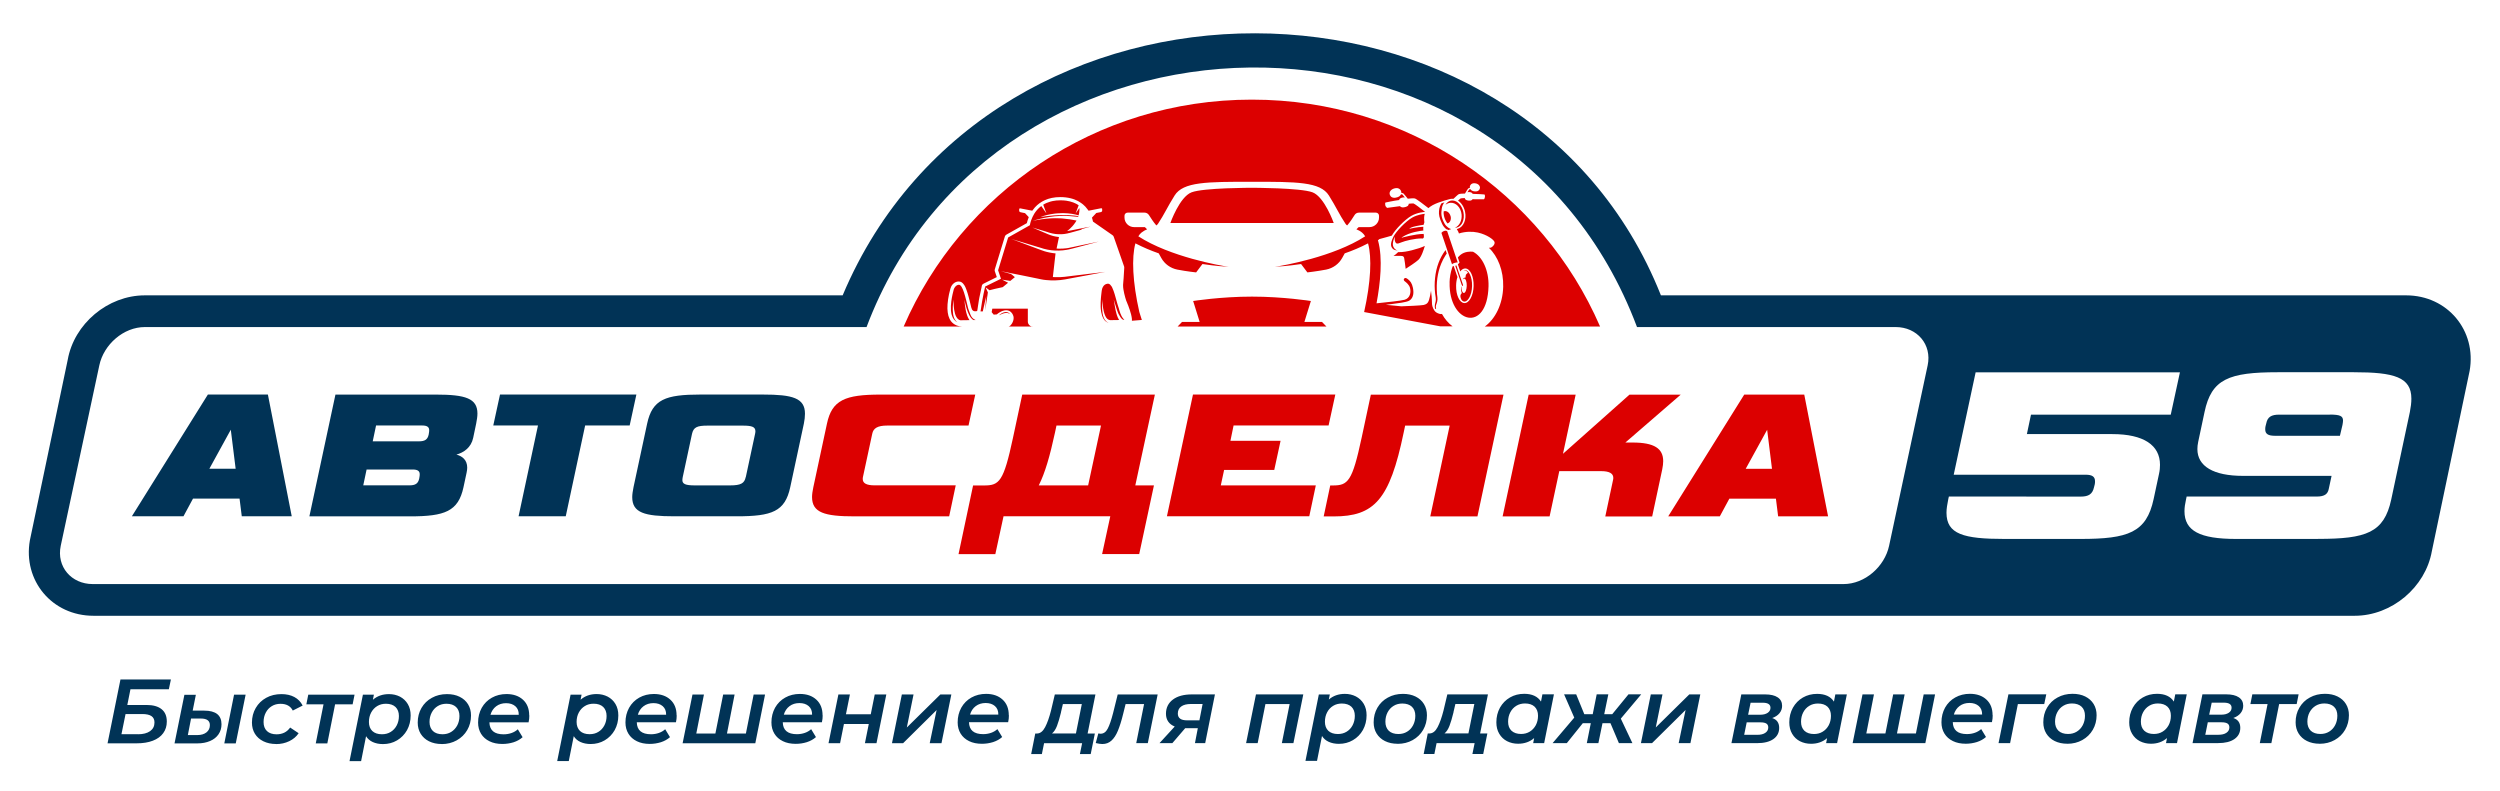
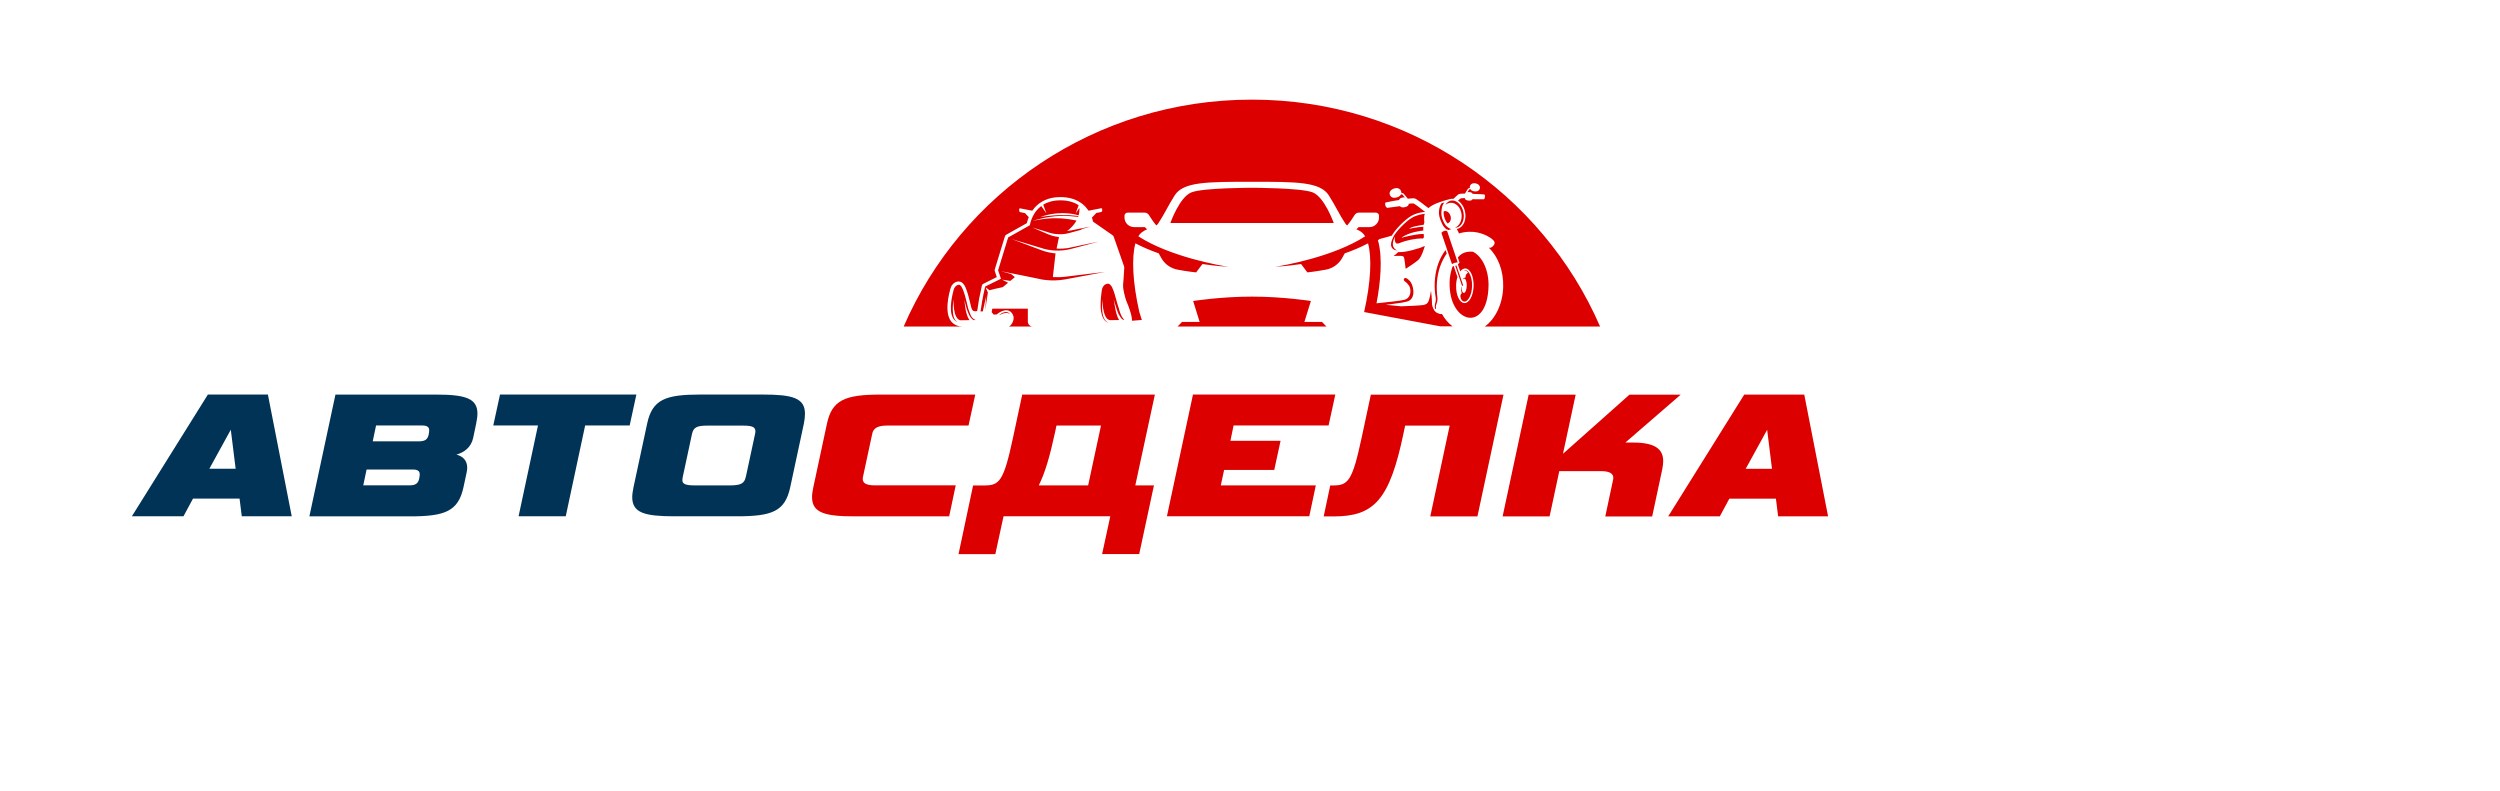
<svg xmlns="http://www.w3.org/2000/svg" width="158" height="50" viewBox="0 0 158 50" fill="none">
  <g clip-path="url(#clip0_2005_1548)">
    <mask id="mask0_2005_1548" style="mask-type:luminance" maskUnits="userSpaceOnUse" x="-26" y="-43" width="210" height="136">
      <path d="M183.672 -42.175H-25.698V92.357H183.672V-42.175Z" fill="white" />
    </mask>
    <g mask="url(#mask0_2005_1548)">
-       <path d="M146.649 46.387C146.856 46.387 147.041 46.339 147.2 46.241C147.362 46.142 147.488 46.007 147.58 45.832C147.672 45.657 147.72 45.459 147.72 45.233C147.72 44.992 147.65 44.802 147.506 44.664C147.362 44.529 147.159 44.459 146.9 44.459C146.694 44.459 146.509 44.507 146.35 44.605C146.188 44.704 146.062 44.839 145.966 45.014C145.874 45.189 145.826 45.386 145.826 45.613C145.826 45.854 145.9 46.044 146.04 46.182C146.184 46.317 146.387 46.387 146.646 46.387M146.598 47.004C146.295 47.004 146.029 46.945 145.8 46.832C145.571 46.719 145.397 46.558 145.272 46.358C145.146 46.157 145.083 45.916 145.083 45.649C145.083 45.306 145.161 44.999 145.32 44.726C145.479 44.452 145.696 44.236 145.981 44.083C146.262 43.926 146.579 43.849 146.934 43.849C147.237 43.849 147.502 43.904 147.731 44.017C147.96 44.131 148.138 44.288 148.263 44.492C148.389 44.697 148.452 44.934 148.452 45.2C148.452 45.543 148.37 45.85 148.211 46.124C148.053 46.398 147.831 46.613 147.55 46.77C147.27 46.927 146.952 47.007 146.598 47.007V47.004ZM145.15 44.496H144.042L143.551 46.964H142.82L143.311 44.496H142.225L142.347 43.882H145.272L145.15 44.496ZM140.201 46.438C140.415 46.438 140.585 46.398 140.707 46.314C140.833 46.23 140.896 46.117 140.896 45.971C140.896 45.857 140.855 45.777 140.777 45.726C140.696 45.675 140.574 45.649 140.408 45.649H139.533L139.374 46.438H140.201ZM139.625 45.167H140.39C140.585 45.167 140.74 45.127 140.859 45.047C140.977 44.967 141.036 44.861 141.036 44.729C141.036 44.514 140.873 44.408 140.545 44.408H139.78L139.621 45.171L139.625 45.167ZM141.143 45.376C141.438 45.47 141.586 45.678 141.586 46C141.586 46.299 141.464 46.536 141.217 46.708C140.969 46.88 140.626 46.964 140.186 46.964H138.569L139.193 43.882H140.692C141.04 43.882 141.305 43.944 141.49 44.069C141.678 44.193 141.771 44.371 141.771 44.605C141.771 44.78 141.715 44.937 141.605 45.072C141.494 45.208 141.339 45.31 141.139 45.379L141.143 45.376ZM136.124 46.387C136.331 46.387 136.516 46.339 136.674 46.241C136.837 46.142 136.962 46.007 137.058 45.832C137.151 45.657 137.199 45.459 137.199 45.233C137.199 44.992 137.129 44.802 136.985 44.664C136.841 44.529 136.637 44.459 136.379 44.459C136.172 44.459 135.987 44.507 135.829 44.605C135.666 44.704 135.541 44.839 135.445 45.014C135.352 45.189 135.304 45.386 135.304 45.613C135.304 45.854 135.374 46.044 135.518 46.182C135.662 46.317 135.866 46.387 136.124 46.387ZM138.203 43.882L137.587 46.964H136.892L136.955 46.646C136.682 46.883 136.346 47.004 135.939 47.004C135.681 47.004 135.452 46.949 135.241 46.843C135.035 46.737 134.868 46.58 134.747 46.372C134.625 46.168 134.566 45.927 134.566 45.649C134.566 45.306 134.643 44.999 134.795 44.722C134.95 44.448 135.157 44.233 135.426 44.08C135.692 43.926 135.991 43.849 136.324 43.849C136.822 43.849 137.177 44.014 137.387 44.339L137.476 43.882H138.207H138.203ZM130.699 46.387C130.906 46.387 131.091 46.339 131.249 46.241C131.412 46.142 131.537 46.007 131.63 45.832C131.722 45.657 131.77 45.459 131.77 45.233C131.77 44.992 131.7 44.802 131.556 44.664C131.412 44.529 131.209 44.459 130.95 44.459C130.743 44.459 130.559 44.507 130.4 44.605C130.237 44.704 130.112 44.839 130.02 45.014C129.927 45.189 129.879 45.386 129.879 45.613C129.879 45.854 129.953 46.044 130.093 46.182C130.237 46.317 130.441 46.387 130.699 46.387ZM130.651 47.004C130.348 47.004 130.082 46.945 129.853 46.832C129.624 46.719 129.451 46.558 129.325 46.358C129.2 46.153 129.137 45.916 129.137 45.649C129.137 45.306 129.214 44.999 129.373 44.726C129.532 44.452 129.75 44.236 130.034 44.083C130.315 43.926 130.633 43.849 130.987 43.849C131.29 43.849 131.556 43.904 131.785 44.017C132.014 44.131 132.191 44.288 132.317 44.492C132.442 44.697 132.505 44.934 132.505 45.2C132.505 45.543 132.424 45.85 132.265 46.124C132.106 46.398 131.885 46.613 131.604 46.77C131.323 46.927 131.006 47.007 130.651 47.007V47.004ZM129.2 44.496H127.53L127.039 46.964H126.308L126.932 43.882H129.325L129.196 44.496H129.2ZM124.469 44.426C124.225 44.426 124.015 44.492 123.841 44.623C123.667 44.755 123.549 44.934 123.483 45.16H125.27C125.274 44.93 125.204 44.751 125.056 44.62C124.908 44.492 124.716 44.426 124.469 44.426ZM125.939 45.2C125.939 45.35 125.924 45.496 125.891 45.638H123.416C123.427 46.142 123.727 46.394 124.314 46.394C124.491 46.394 124.661 46.365 124.816 46.31C124.971 46.255 125.104 46.175 125.211 46.077L125.514 46.577C125.355 46.719 125.163 46.825 124.938 46.898C124.713 46.967 124.48 47.004 124.236 47.004C123.926 47.004 123.653 46.949 123.424 46.836C123.191 46.723 123.014 46.566 122.888 46.361C122.763 46.157 122.7 45.919 122.7 45.649C122.7 45.306 122.777 44.999 122.929 44.722C123.084 44.448 123.298 44.233 123.571 44.08C123.845 43.926 124.155 43.849 124.495 43.849C124.931 43.849 125.278 43.97 125.54 44.211C125.802 44.452 125.931 44.78 125.931 45.2H125.939ZM122.297 43.886L121.681 46.967H117.086L117.711 43.886H118.434L117.951 46.354H119.158L119.649 43.886H120.373L119.889 46.354H121.086L121.577 43.886H122.301H122.297ZM114.642 46.39C114.848 46.39 115.033 46.343 115.192 46.244C115.354 46.146 115.48 46.011 115.576 45.836C115.668 45.66 115.716 45.463 115.716 45.237C115.716 44.996 115.642 44.806 115.502 44.667C115.358 44.532 115.155 44.463 114.897 44.463C114.69 44.463 114.505 44.51 114.346 44.609C114.184 44.707 114.058 44.843 113.966 45.018C113.874 45.193 113.826 45.39 113.826 45.617C113.826 45.857 113.896 46.047 114.04 46.186C114.184 46.321 114.387 46.39 114.645 46.39H114.642ZM116.721 43.886L116.104 46.967H115.41L115.473 46.65C115.199 46.887 114.863 47.007 114.457 47.007C114.199 47.007 113.97 46.953 113.759 46.847C113.552 46.741 113.386 46.584 113.264 46.376C113.142 46.171 113.083 45.93 113.083 45.653C113.083 45.31 113.161 45.003 113.312 44.726C113.467 44.452 113.678 44.236 113.944 44.083C114.21 43.93 114.509 43.853 114.841 43.853C115.34 43.853 115.694 44.017 115.905 44.342L115.993 43.886H116.725H116.721ZM111.059 46.441C111.274 46.441 111.443 46.401 111.565 46.317C111.691 46.233 111.754 46.12 111.754 45.974C111.754 45.861 111.713 45.781 111.636 45.73C111.554 45.678 111.432 45.653 111.266 45.653H110.391L110.232 46.441H111.059ZM110.483 45.171H111.248C111.444 45.171 111.599 45.131 111.717 45.051C111.835 44.97 111.894 44.864 111.894 44.733C111.894 44.518 111.732 44.412 111.403 44.412H110.638L110.48 45.175L110.483 45.171ZM112.001 45.379C112.297 45.474 112.444 45.682 112.444 46.003C112.444 46.303 112.322 46.54 112.075 46.712C111.828 46.883 111.484 46.967 111.045 46.967H109.427L110.051 43.886H111.551C111.898 43.886 112.164 43.948 112.348 44.072C112.537 44.196 112.629 44.375 112.629 44.609C112.629 44.784 112.574 44.941 112.463 45.076C112.352 45.211 112.197 45.313 111.997 45.383L112.001 45.379ZM104.334 43.886H105.069L104.645 45.974L106.764 43.886H107.459L106.835 46.967H106.092L106.528 44.872L104.408 46.967H103.707L104.331 43.886H104.334ZM102.436 45.419L103.167 46.964H102.314L101.782 45.708H101.277L101.018 46.964H100.287L100.538 45.708H100.032L99.024 46.964H98.126L99.493 45.354L98.85 43.882H99.615L100.128 45.138H100.66L100.911 43.882H101.646L101.387 45.138H101.893L102.92 43.882H103.725L102.436 45.416V45.419ZM96.128 46.387C96.335 46.387 96.52 46.339 96.679 46.241C96.841 46.142 96.967 46.007 97.063 45.832C97.155 45.657 97.203 45.459 97.203 45.233C97.203 44.992 97.129 44.802 96.989 44.664C96.845 44.529 96.642 44.459 96.383 44.459C96.177 44.459 95.992 44.507 95.833 44.605C95.671 44.704 95.545 44.839 95.453 45.014C95.36 45.189 95.312 45.386 95.312 45.613C95.312 45.854 95.382 46.044 95.526 46.182C95.671 46.317 95.874 46.387 96.132 46.387H96.128ZM98.208 43.882L97.591 46.964H96.897L96.959 46.646C96.686 46.883 96.35 47.004 95.944 47.004C95.685 47.004 95.456 46.949 95.246 46.843C95.039 46.737 94.873 46.58 94.751 46.372C94.629 46.168 94.57 45.927 94.57 45.649C94.57 45.306 94.647 44.999 94.799 44.722C94.954 44.448 95.165 44.233 95.43 44.08C95.696 43.926 95.996 43.849 96.328 43.849C96.826 43.849 97.181 44.014 97.391 44.339L97.48 43.882H98.211H98.208ZM91.863 45.014C91.774 45.376 91.689 45.66 91.608 45.872C91.527 46.084 91.424 46.244 91.294 46.35H92.805L93.178 44.492H91.981L91.859 45.01L91.863 45.014ZM93.54 46.354H94.001L93.739 47.654H93.056L93.196 46.967H90.792L90.652 47.654H89.976L90.234 46.354H90.356C90.556 46.347 90.722 46.212 90.859 45.952C90.995 45.693 91.117 45.346 91.228 44.912L91.472 43.886H94.038L93.543 46.354H93.54ZM88.377 46.39C88.584 46.39 88.768 46.343 88.927 46.244C89.09 46.146 89.215 46.011 89.307 45.836C89.4 45.66 89.448 45.463 89.448 45.237C89.448 44.996 89.374 44.806 89.234 44.667C89.09 44.532 88.886 44.463 88.628 44.463C88.421 44.463 88.236 44.51 88.078 44.609C87.915 44.707 87.79 44.843 87.697 45.018C87.605 45.193 87.557 45.39 87.557 45.617C87.557 45.857 87.631 46.047 87.771 46.186C87.915 46.321 88.118 46.39 88.377 46.39ZM88.329 47.007C88.026 47.007 87.76 46.949 87.531 46.836C87.302 46.723 87.129 46.562 87.003 46.361C86.877 46.157 86.815 45.919 86.815 45.653C86.815 45.31 86.892 45.003 87.051 44.729C87.21 44.456 87.428 44.24 87.712 44.087C87.993 43.93 88.31 43.853 88.665 43.853C88.968 43.853 89.234 43.908 89.463 44.021C89.692 44.134 89.869 44.291 89.994 44.496C90.12 44.7 90.183 44.937 90.183 45.204C90.183 45.547 90.101 45.854 89.943 46.128C89.784 46.401 89.562 46.617 89.281 46.774C89.001 46.931 88.683 47.011 88.329 47.011V47.007ZM84.554 46.39C84.761 46.39 84.946 46.343 85.105 46.244C85.267 46.146 85.393 46.011 85.485 45.836C85.577 45.66 85.625 45.463 85.625 45.237C85.625 44.996 85.552 44.806 85.411 44.667C85.267 44.532 85.064 44.463 84.806 44.463C84.599 44.463 84.414 44.51 84.255 44.609C84.093 44.707 83.967 44.843 83.875 45.018C83.783 45.193 83.735 45.39 83.735 45.617C83.735 45.857 83.808 46.047 83.949 46.186C84.093 46.321 84.296 46.39 84.554 46.39ZM84.994 43.853C85.252 43.853 85.481 43.908 85.692 44.014C85.899 44.123 86.065 44.277 86.187 44.481C86.309 44.685 86.368 44.926 86.368 45.204C86.368 45.547 86.29 45.854 86.139 46.131C85.984 46.405 85.777 46.62 85.507 46.777C85.241 46.934 84.946 47.011 84.617 47.011C84.374 47.011 84.159 46.967 83.975 46.883C83.79 46.799 83.65 46.675 83.55 46.515L83.236 48.088H82.505L83.35 43.89H84.045L83.982 44.211C84.255 43.974 84.591 43.853 84.998 43.853H84.994ZM82.368 43.886L81.744 46.967H81.013L81.504 44.499H79.975L79.484 46.967H78.753L79.377 43.886H82.365H82.368ZM75.274 44.492C75.004 44.492 74.797 44.543 74.653 44.649C74.509 44.751 74.439 44.905 74.439 45.098C74.439 45.383 74.631 45.525 75.015 45.525H75.802L76.005 44.492H75.27H75.274ZM76.784 43.886L76.168 46.967H75.521L75.702 46.022H74.904L74.092 46.967H73.28L74.243 45.916C74.059 45.843 73.922 45.737 73.83 45.602C73.737 45.467 73.689 45.303 73.689 45.109C73.689 44.729 73.837 44.43 74.129 44.211C74.421 43.992 74.823 43.886 75.337 43.886H76.788H76.784ZM73.165 43.886L72.541 46.967H71.81L72.305 44.499H71.138L70.986 45.109C70.879 45.551 70.765 45.908 70.65 46.186C70.536 46.46 70.399 46.668 70.24 46.81C70.081 46.953 69.893 47.022 69.671 47.022C69.55 47.022 69.409 47 69.251 46.96L69.413 46.354C69.468 46.365 69.513 46.372 69.553 46.372C69.745 46.372 69.897 46.266 70.007 46.051C70.122 45.836 70.233 45.507 70.347 45.065L70.639 43.89H73.161L73.165 43.886ZM67.057 45.018C66.968 45.379 66.883 45.664 66.802 45.876C66.721 46.087 66.617 46.248 66.488 46.354H67.999L68.371 44.496H67.175L67.053 45.014L67.057 45.018ZM68.733 46.358H69.195L68.933 47.657H68.25L68.39 46.971H65.986L65.846 47.657H65.17L65.428 46.358H65.55C65.749 46.35 65.916 46.215 66.052 45.956C66.189 45.697 66.311 45.35 66.422 44.916L66.665 43.89H69.232L68.737 46.358H68.733ZM62.293 44.43C62.049 44.43 61.839 44.496 61.665 44.627C61.491 44.758 61.373 44.937 61.307 45.164H63.094C63.098 44.934 63.028 44.755 62.88 44.623C62.732 44.496 62.54 44.43 62.293 44.43ZM63.763 45.204C63.763 45.354 63.748 45.5 63.715 45.642H61.24C61.251 46.146 61.55 46.398 62.138 46.398C62.315 46.398 62.485 46.368 62.64 46.314C62.795 46.259 62.928 46.179 63.035 46.08L63.338 46.58C63.179 46.723 62.987 46.828 62.762 46.901C62.536 46.971 62.304 47.007 62.06 47.007C61.75 47.007 61.477 46.953 61.248 46.84C61.015 46.726 60.838 46.569 60.712 46.365C60.587 46.16 60.524 45.923 60.524 45.653C60.524 45.31 60.601 45.003 60.753 44.726C60.908 44.452 61.122 44.236 61.395 44.083C61.669 43.93 61.979 43.853 62.319 43.853C62.754 43.853 63.102 43.974 63.364 44.215C63.626 44.456 63.755 44.784 63.755 45.204H63.763ZM57.001 43.89H57.736L57.311 45.978L59.431 43.89H60.125L59.501 46.971H58.758L59.194 44.875L57.075 46.971H56.373L56.997 43.89H57.001ZM52.99 43.89H53.714L53.463 45.142H55.032L55.283 43.89H56.015L55.394 46.971H54.663L54.907 45.755H53.337L53.093 46.971H52.362L52.986 43.89H52.99ZM50.523 44.434C50.279 44.434 50.069 44.499 49.895 44.631C49.722 44.762 49.603 44.941 49.537 45.167H51.324C51.328 44.937 51.258 44.758 51.11 44.627C50.962 44.499 50.77 44.434 50.523 44.434ZM51.993 45.208C51.993 45.357 51.978 45.503 51.945 45.646H49.471C49.482 46.15 49.781 46.401 50.368 46.401C50.545 46.401 50.715 46.372 50.87 46.317C51.025 46.263 51.158 46.182 51.265 46.084L51.568 46.584C51.409 46.726 51.217 46.832 50.992 46.905C50.767 46.975 50.534 47.011 50.29 47.011C49.98 47.011 49.707 46.956 49.478 46.843C49.245 46.73 49.068 46.573 48.942 46.368C48.817 46.164 48.754 45.927 48.754 45.657C48.754 45.313 48.832 45.007 48.983 44.729C49.138 44.456 49.352 44.24 49.626 44.087C49.899 43.933 50.209 43.857 50.549 43.857C50.985 43.857 51.332 43.977 51.594 44.218C51.856 44.459 51.986 44.788 51.986 45.208H51.993ZM48.352 43.893L47.735 46.975H43.141L43.765 43.893H44.489L44.005 46.361H45.212L45.704 43.893H46.427L45.944 46.361H47.14L47.631 43.893H48.355H48.352ZM41.298 44.437C41.054 44.437 40.844 44.503 40.67 44.634C40.496 44.766 40.378 44.945 40.312 45.171H42.099C42.103 44.941 42.033 44.762 41.885 44.631C41.737 44.503 41.545 44.437 41.298 44.437ZM42.768 45.211C42.768 45.361 42.753 45.507 42.72 45.649H40.245C40.256 46.153 40.556 46.405 41.143 46.405C41.32 46.405 41.49 46.376 41.645 46.321C41.8 46.266 41.933 46.186 42.04 46.087L42.343 46.588C42.184 46.73 41.992 46.836 41.767 46.909C41.541 46.978 41.309 47.015 41.065 47.015C40.755 47.015 40.482 46.96 40.253 46.847C40.02 46.734 39.843 46.577 39.717 46.372C39.592 46.168 39.529 45.93 39.529 45.66C39.529 45.317 39.606 45.01 39.758 44.733C39.913 44.459 40.127 44.244 40.4 44.09C40.674 43.937 40.984 43.86 41.324 43.86C41.759 43.86 42.107 43.981 42.369 44.222C42.631 44.463 42.76 44.791 42.76 45.211H42.768ZM37.265 46.401C37.472 46.401 37.656 46.354 37.815 46.255C37.978 46.157 38.103 46.022 38.196 45.846C38.288 45.671 38.336 45.474 38.336 45.248C38.336 45.007 38.262 44.817 38.122 44.678C37.978 44.543 37.775 44.474 37.516 44.474C37.309 44.474 37.125 44.521 36.966 44.62C36.803 44.718 36.678 44.853 36.582 45.029C36.489 45.204 36.441 45.401 36.441 45.627C36.441 45.868 36.515 46.058 36.656 46.197C36.8 46.332 37.003 46.401 37.261 46.401H37.265ZM37.705 43.864C37.963 43.864 38.192 43.919 38.402 44.025C38.609 44.134 38.775 44.288 38.897 44.492C39.019 44.697 39.078 44.937 39.078 45.215C39.078 45.558 39.001 45.865 38.849 46.142C38.694 46.416 38.484 46.631 38.218 46.788C37.952 46.945 37.657 47.022 37.328 47.022C37.084 47.022 36.87 46.978 36.685 46.894C36.501 46.81 36.36 46.686 36.261 46.526L35.947 48.099H35.215L36.061 43.901H36.755L36.693 44.222C36.966 43.985 37.302 43.864 37.708 43.864H37.705ZM31.984 44.441C31.74 44.441 31.53 44.507 31.356 44.638C31.183 44.77 31.064 44.948 30.998 45.175H32.785C32.789 44.945 32.719 44.766 32.571 44.634C32.423 44.507 32.231 44.441 31.984 44.441ZM33.454 45.215C33.454 45.365 33.439 45.511 33.406 45.653H30.931C30.942 46.157 31.242 46.409 31.829 46.409C32.006 46.409 32.176 46.38 32.331 46.325C32.486 46.27 32.619 46.19 32.726 46.091L33.029 46.591C32.87 46.734 32.678 46.84 32.453 46.913C32.228 46.982 31.995 47.018 31.751 47.018C31.441 47.018 31.168 46.964 30.939 46.85C30.706 46.737 30.529 46.58 30.403 46.376C30.278 46.171 30.215 45.934 30.215 45.664C30.215 45.321 30.293 45.014 30.444 44.737C30.599 44.463 30.813 44.247 31.087 44.094C31.36 43.941 31.67 43.864 32.01 43.864C32.446 43.864 32.793 43.985 33.055 44.225C33.317 44.467 33.446 44.795 33.446 45.215H33.454ZM27.962 46.405C28.169 46.405 28.354 46.358 28.512 46.259C28.675 46.16 28.8 46.025 28.896 45.85C28.989 45.675 29.037 45.478 29.037 45.251C29.037 45.01 28.967 44.821 28.823 44.682C28.679 44.547 28.476 44.477 28.217 44.477C28.01 44.477 27.826 44.525 27.667 44.623C27.504 44.722 27.379 44.857 27.286 45.032C27.194 45.208 27.146 45.405 27.146 45.631C27.146 45.872 27.22 46.062 27.36 46.201C27.504 46.336 27.707 46.405 27.966 46.405H27.962ZM27.914 47.022C27.611 47.022 27.346 46.964 27.116 46.85C26.887 46.737 26.714 46.577 26.588 46.376C26.463 46.171 26.4 45.934 26.4 45.668C26.4 45.324 26.478 45.018 26.636 44.744C26.795 44.47 27.013 44.255 27.297 44.101C27.578 43.944 27.896 43.868 28.25 43.868C28.553 43.868 28.819 43.922 29.048 44.036C29.277 44.149 29.454 44.306 29.58 44.51C29.705 44.715 29.768 44.952 29.768 45.218C29.768 45.562 29.687 45.868 29.528 46.142C29.369 46.416 29.148 46.631 28.867 46.788C28.586 46.945 28.269 47.026 27.914 47.026V47.022ZM24.14 46.405C24.347 46.405 24.531 46.358 24.69 46.259C24.853 46.16 24.978 46.025 25.071 45.85C25.163 45.675 25.211 45.478 25.211 45.251C25.211 45.01 25.137 44.821 24.997 44.682C24.853 44.547 24.649 44.477 24.391 44.477C24.184 44.477 24 44.525 23.841 44.623C23.678 44.722 23.553 44.857 23.457 45.032C23.364 45.208 23.316 45.405 23.316 45.631C23.316 45.872 23.387 46.062 23.531 46.201C23.675 46.336 23.878 46.405 24.136 46.405H24.14ZM24.579 43.868C24.838 43.868 25.067 43.922 25.277 44.028C25.484 44.138 25.65 44.291 25.772 44.496C25.894 44.7 25.953 44.941 25.953 45.218C25.953 45.562 25.876 45.868 25.724 46.146C25.569 46.42 25.359 46.635 25.093 46.792C24.827 46.949 24.531 47.026 24.203 47.026C23.959 47.026 23.745 46.982 23.56 46.898C23.375 46.814 23.235 46.69 23.135 46.529L22.822 48.103H22.09L22.936 43.904H23.63L23.567 44.225C23.841 43.988 24.177 43.868 24.583 43.868H24.579ZM22.286 44.514H21.178L20.687 46.982H19.956L20.447 44.514H19.361L19.483 43.901H22.408L22.286 44.514ZM17.456 47.022C17.149 47.022 16.879 46.964 16.647 46.85C16.414 46.737 16.237 46.577 16.111 46.376C15.986 46.171 15.923 45.934 15.923 45.668C15.923 45.324 16.004 45.018 16.163 44.744C16.322 44.47 16.543 44.255 16.824 44.101C17.105 43.944 17.43 43.868 17.788 43.868C18.102 43.868 18.375 43.93 18.6 44.05C18.829 44.171 19.003 44.35 19.128 44.591L18.504 44.908C18.36 44.623 18.102 44.481 17.729 44.481C17.522 44.481 17.337 44.529 17.178 44.627C17.016 44.726 16.89 44.861 16.798 45.036C16.706 45.211 16.658 45.408 16.658 45.635C16.658 45.876 16.728 46.066 16.872 46.204C17.016 46.339 17.219 46.409 17.485 46.409C17.662 46.409 17.825 46.372 17.969 46.303C18.113 46.233 18.235 46.124 18.338 45.981L18.874 46.339C18.73 46.555 18.53 46.723 18.279 46.843C18.028 46.964 17.751 47.026 17.452 47.026L17.456 47.022ZM12.477 46.456C12.714 46.456 12.906 46.398 13.05 46.285C13.194 46.168 13.264 46.018 13.264 45.828C13.264 45.551 13.075 45.412 12.699 45.412H12.075L11.872 46.456H12.477ZM12.913 44.912C13.271 44.912 13.541 44.985 13.726 45.127C13.906 45.273 13.999 45.485 13.999 45.77C13.999 46.011 13.936 46.226 13.81 46.409C13.685 46.591 13.508 46.734 13.275 46.832C13.046 46.931 12.78 46.982 12.477 46.982H11.03L11.654 43.911H12.378L12.178 44.908H12.913V44.912ZM14.793 43.901H15.524L14.9 46.982H14.176L14.793 43.901ZM8.725 46.405C9.046 46.405 9.301 46.339 9.486 46.208C9.671 46.077 9.763 45.894 9.763 45.66C9.763 45.478 9.7 45.346 9.575 45.259C9.449 45.171 9.25 45.127 8.984 45.127H7.935L7.676 46.401H8.725V46.405ZM7.621 42.944H10.801L10.671 43.561H8.245L8.046 44.554H9.253C9.674 44.554 9.992 44.642 10.213 44.821C10.435 44.999 10.542 45.259 10.542 45.602C10.542 45.887 10.465 46.131 10.313 46.339C10.162 46.547 9.944 46.704 9.656 46.814C9.371 46.923 9.032 46.978 8.636 46.978H6.797L7.614 42.94L7.621 42.944Z" fill="#013356" />
-       <path fill-rule="evenodd" clip-rule="evenodd" d="M9.154 20.67H54.766C62.828 -0.738 95.072 -1.662 103.459 20.67H119.808C121.156 20.67 122.109 21.769 121.828 23.091L119.391 34.492C119.11 35.814 117.858 36.913 116.514 36.913H5.859C4.511 36.913 3.559 35.814 3.839 34.492L6.277 23.091C6.557 21.769 7.809 20.67 9.154 20.67ZM147.24 26.201C147.901 26.201 148.079 26.296 148.079 26.584C148.079 26.646 148.064 26.745 148.045 26.855L147.883 27.541H143.758C143.34 27.541 143.163 27.413 143.163 27.143C143.163 27.081 143.163 27.015 143.178 26.953L143.226 26.763C143.307 26.351 143.547 26.205 144.049 26.205H147.24V26.201ZM146.498 34.058C149.545 34.058 150.671 33.674 151.125 31.572L152.303 26.041C152.366 25.723 152.399 25.453 152.399 25.197C152.399 23.828 151.303 23.525 148.758 23.525H143.953C140.859 23.525 139.762 23.956 139.326 26.044L138.923 27.939C138.89 28.099 138.875 28.242 138.875 28.384C138.875 29.469 139.891 30.075 141.76 30.075H147.355L147.177 30.903C147.115 31.206 146.937 31.382 146.42 31.382H143.44C143.388 31.382 143.34 31.382 143.292 31.382H138.196L138.155 31.575C138.093 31.845 138.059 32.086 138.059 32.309C138.059 33.55 139.027 34.061 141.317 34.061H146.505L146.498 34.058ZM128.062 31.382C128.033 31.382 128.007 31.382 127.981 31.382H123.169L123.132 31.542C123.069 31.86 123.018 32.148 123.018 32.404C123.018 33.758 124.096 34.061 126.677 34.061H131.482C134.496 34.061 135.655 33.663 136.109 31.542L136.449 29.951C136.497 29.742 136.512 29.553 136.512 29.377C136.512 28.136 135.482 27.435 133.498 27.435H128.099L128.358 26.208H137.191L137.771 23.532H124.86L123.475 30.002H131.811C132.232 30.002 132.405 30.129 132.405 30.414C132.405 30.476 132.405 30.542 132.39 30.604L132.342 30.794C132.246 31.225 132.003 31.385 131.504 31.385H128.07L128.062 31.382ZM104.97 18.666H152.063C154.685 18.666 156.532 20.896 156.081 23.438L153.692 34.839C153.289 37.113 151.162 38.917 148.817 38.917H5.907C3.285 38.917 1.439 36.686 1.889 34.145L4.279 22.744C4.681 20.469 6.808 18.666 9.154 18.666H53.256C62.573 -3.476 96.225 -3.356 104.97 18.666Z" fill="#013356" />
      <path d="M47.129 30.152C47.048 30.546 46.823 30.677 46.139 30.677H43.901C43.314 30.677 43.126 30.582 43.126 30.341C43.126 30.283 43.137 30.225 43.148 30.155L43.735 27.421C43.831 27.001 44.053 26.899 44.714 26.899H46.952C47.528 26.899 47.742 26.979 47.742 27.26C47.742 27.308 47.731 27.366 47.72 27.424L47.133 30.159L47.129 30.152ZM46.564 32.63C48.791 32.63 49.615 32.327 49.943 30.79L50.804 26.775C50.852 26.541 50.874 26.333 50.874 26.147C50.874 25.157 50.098 24.935 48.211 24.935H44.267C42.066 24.935 41.228 25.238 40.899 26.775L40.038 30.79C39.99 31.035 39.957 31.243 39.957 31.418C39.957 32.408 40.733 32.63 42.62 32.63H46.564ZM35.755 32.63L36.981 26.891H39.795L40.219 24.935H31.6L31.175 26.891H34L32.774 32.63H35.755ZM26.09 29.673C26.385 29.673 26.526 29.768 26.526 29.965C26.526 30.013 26.526 30.06 26.515 30.115L26.492 30.254C26.422 30.568 26.245 30.674 25.879 30.674H22.958L23.169 29.673H26.09ZM23.556 27.892L23.767 26.891H26.688C26.984 26.891 27.124 26.986 27.124 27.183C27.124 27.231 27.124 27.278 27.113 27.333L27.091 27.472C27.021 27.786 26.843 27.892 26.478 27.892H23.556ZM29.491 29.86C29.513 29.754 29.528 29.651 29.528 29.556C29.528 29.067 29.21 28.823 28.845 28.731C29.303 28.604 29.776 28.29 29.905 27.673L30.093 26.775C30.141 26.53 30.174 26.322 30.174 26.136C30.174 25.179 29.421 24.938 27.56 24.938H21.2L19.553 32.634H25.913C28.114 32.634 28.963 32.32 29.292 30.794L29.491 29.863V29.86ZM14.586 27.158L14.893 29.626H13.231L14.586 27.158ZM15.28 32.63H18.438L16.931 24.935H13.138L8.334 32.63H11.595L12.197 31.513H15.14L15.28 32.63Z" fill="#013356" />
      <path d="M111.684 27.162L111.99 29.63H110.328L111.684 27.162ZM112.378 32.634H115.535L114.029 24.938H110.236L105.431 32.634H108.692L109.294 31.517H112.238L112.378 32.634ZM104.419 32.634L105.055 29.655C105.092 29.469 105.114 29.294 105.114 29.144C105.114 28.352 104.56 27.968 103.182 27.968H102.724L106.222 24.942H102.983L98.78 28.68L99.582 24.942H96.612L94.965 32.638H97.934L98.547 29.776H101.195C101.712 29.776 101.96 29.925 101.96 30.195C101.96 30.232 101.96 30.276 101.949 30.312L101.454 32.641H104.423L104.419 32.634ZM86.05 27.687C85.463 30.436 85.19 30.681 84.237 30.681H84.071L83.657 32.638H84.281C86.848 32.638 87.827 31.601 88.709 27.351L88.805 26.899H91.619L90.393 32.638H93.374L95.021 24.942H86.637L86.05 27.691V27.687ZM82.745 32.634L83.159 30.677H77.154L77.364 29.699H80.533L80.932 27.859H77.763L77.962 26.891H83.967L84.392 24.935H75.396L73.749 32.63H82.745V32.634ZM66.673 27.348L66.769 26.895H69.583L68.77 30.677H65.65C66.049 29.885 66.355 28.815 66.673 27.348ZM62.906 35.018L63.423 32.63H70.17L69.653 35.018H71.998L72.929 30.677H71.751L72.988 24.938H64.605L64.017 27.687C63.43 30.436 63.157 30.681 62.204 30.681H61.499L60.579 35.022H62.91L62.906 35.018ZM59.988 32.63L60.402 30.674H55.269C54.774 30.674 54.526 30.546 54.526 30.279C54.526 30.232 54.526 30.199 54.537 30.152L55.125 27.417C55.195 27.067 55.453 26.895 56.077 26.895H61.211L61.636 24.938H55.653C53.415 24.938 52.58 25.278 52.263 26.778L51.402 30.794C51.354 31.028 51.321 31.236 51.321 31.411C51.321 32.4 52.111 32.634 54.006 32.634H59.988V32.63Z" fill="#DC0000" />
      <path fill-rule="evenodd" clip-rule="evenodd" d="M68.353 14.515C68.183 14.562 67.98 14.617 67.77 14.675C67.718 14.69 67.663 14.705 67.607 14.719C67.552 14.734 67.496 14.748 67.437 14.759C67.378 14.77 67.319 14.781 67.26 14.789C67.201 14.796 67.138 14.8 67.079 14.803C66.957 14.807 66.835 14.803 66.713 14.789C66.592 14.774 66.477 14.752 66.363 14.719C66.333 14.712 66.311 14.705 66.281 14.694C66.256 14.686 66.23 14.675 66.204 14.668C66.152 14.65 66.104 14.635 66.056 14.621C65.949 14.588 65.849 14.559 65.761 14.533C65.642 14.497 65.539 14.467 65.458 14.442C65.443 14.438 65.432 14.434 65.417 14.431C65.34 14.409 65.288 14.391 65.258 14.383C65.244 14.38 65.236 14.376 65.236 14.376C65.236 14.376 65.247 14.38 65.255 14.383C65.273 14.391 65.303 14.402 65.34 14.42C65.428 14.456 65.565 14.515 65.731 14.588C65.883 14.653 66.056 14.727 66.245 14.807C66.341 14.847 66.444 14.883 66.551 14.913C66.606 14.927 66.658 14.942 66.713 14.949C66.769 14.96 66.824 14.967 66.883 14.975C66.898 14.975 66.913 14.975 66.928 14.979L66.776 15.709C66.828 15.712 66.88 15.716 66.935 15.716C67.094 15.716 67.249 15.712 67.404 15.69C67.441 15.687 67.482 15.679 67.519 15.672C67.633 15.654 67.744 15.628 67.855 15.603C68.002 15.57 68.143 15.541 68.279 15.511C68.416 15.482 68.542 15.457 68.66 15.431C69.132 15.333 69.446 15.267 69.446 15.267C69.446 15.267 69.428 15.271 69.391 15.281C69.373 15.285 69.35 15.292 69.325 15.3C69.299 15.307 69.269 15.314 69.232 15.325C69.199 15.333 69.162 15.344 69.121 15.354C68.999 15.387 68.844 15.428 68.671 15.475C68.553 15.504 68.427 15.541 68.294 15.573C68.161 15.61 68.021 15.647 67.873 15.683C67.836 15.694 67.799 15.701 67.762 15.712C67.689 15.73 67.611 15.752 67.533 15.767C67.496 15.774 67.456 15.785 67.415 15.789C67.338 15.803 67.256 15.815 67.175 15.822C67.094 15.829 67.013 15.836 66.931 15.836C66.769 15.84 66.603 15.836 66.44 15.815C66.278 15.796 66.123 15.763 65.971 15.723C65.879 15.698 65.794 15.672 65.713 15.643C65.672 15.632 65.628 15.617 65.587 15.606C65.273 15.511 64.981 15.424 64.73 15.347C64.668 15.329 64.609 15.311 64.549 15.292C64.52 15.285 64.494 15.274 64.464 15.267C64.328 15.227 64.213 15.19 64.121 15.165C63.973 15.121 63.892 15.095 63.892 15.095C63.892 15.095 63.903 15.099 63.925 15.106C63.97 15.124 64.055 15.154 64.173 15.197C64.213 15.212 64.254 15.23 64.302 15.245C64.42 15.289 64.557 15.34 64.708 15.398C64.952 15.49 65.24 15.599 65.546 15.712C65.702 15.767 65.857 15.833 66.027 15.884C66.067 15.899 66.112 15.909 66.156 15.92C66.285 15.953 66.418 15.979 66.551 15.997C66.603 16.004 66.658 16.012 66.71 16.015L66.54 17.509C66.595 17.512 66.651 17.516 66.706 17.516C66.898 17.523 67.094 17.516 67.286 17.494C67.482 17.472 67.67 17.446 67.855 17.424C68.132 17.392 68.394 17.359 68.634 17.33C68.674 17.326 68.711 17.319 68.752 17.315C68.789 17.311 68.83 17.304 68.867 17.3C68.94 17.293 69.011 17.282 69.077 17.275C69.11 17.271 69.144 17.267 69.177 17.264C69.59 17.213 69.853 17.183 69.853 17.183C69.853 17.183 69.461 17.257 68.878 17.366C68.767 17.388 68.652 17.41 68.531 17.432C68.49 17.439 68.449 17.446 68.405 17.454C68.239 17.487 68.061 17.519 67.877 17.552C67.692 17.585 67.504 17.622 67.312 17.658C67.116 17.695 66.913 17.713 66.71 17.72C66.507 17.727 66.3 17.72 66.1 17.698C66.049 17.695 66.001 17.687 65.953 17.68C65.905 17.673 65.853 17.665 65.805 17.654C65.757 17.643 65.709 17.636 65.665 17.625C65.617 17.614 65.572 17.607 65.528 17.596C65.162 17.523 64.823 17.45 64.531 17.392C64.461 17.377 64.391 17.362 64.328 17.352C64.302 17.348 64.276 17.34 64.25 17.337C63.648 17.216 63.246 17.136 63.246 17.136C63.246 17.136 63.323 17.158 63.464 17.195C63.526 17.213 63.6 17.231 63.685 17.257C63.748 17.275 63.818 17.293 63.892 17.315C63.951 17.355 64.043 17.428 64.139 17.516L63.851 17.753L63.334 17.673L63.711 17.87L63.375 18.147C63.19 18.184 63.02 18.224 62.876 18.257C62.769 18.282 62.677 18.308 62.603 18.326C62.581 18.334 62.559 18.337 62.54 18.345L62.282 18.155L62.433 18.476C62.43 18.505 62.422 18.542 62.419 18.582C62.419 18.6 62.411 18.622 62.411 18.644C62.396 18.753 62.374 18.881 62.356 19.005L62.263 19.615L62.33 18.71L62.112 19.681C62.064 19.681 62.016 19.681 61.968 19.681C61.972 19.659 61.979 19.63 61.983 19.597C61.99 19.564 61.994 19.531 62.001 19.487C62.049 19.173 62.079 18.947 62.156 18.596C62.175 18.509 62.193 18.436 62.204 18.374C62.215 18.326 62.223 18.29 62.23 18.253C62.252 18.155 62.26 18.111 62.26 18.111L63.261 17.618L63.08 17.081L63.715 15.008L65.089 14.234C65.089 14.234 65.107 14.091 65.181 13.89C65.203 13.832 65.225 13.77 65.258 13.708C65.288 13.642 65.325 13.577 65.365 13.507C65.469 13.339 65.613 13.168 65.809 13.022L66.137 13.493L65.931 12.938C65.997 12.898 66.071 12.857 66.148 12.825C66.226 12.792 66.311 12.762 66.4 12.737C66.444 12.726 66.492 12.715 66.54 12.704C66.684 12.675 66.843 12.66 67.016 12.66C67.146 12.66 67.264 12.668 67.374 12.682C67.541 12.704 67.689 12.744 67.821 12.792C67.954 12.843 68.069 12.901 68.172 12.97L67.977 13.493L68.217 13.149C68.228 13.27 68.217 13.431 68.169 13.613C68.135 13.602 68.102 13.595 68.065 13.584C68.032 13.577 68.002 13.566 67.965 13.558C67.932 13.551 67.895 13.544 67.858 13.536C67.821 13.529 67.784 13.522 67.744 13.514C67.707 13.507 67.666 13.504 67.626 13.5C67.544 13.489 67.46 13.478 67.374 13.478C67.33 13.478 67.29 13.474 67.245 13.471C67.201 13.471 67.157 13.471 67.116 13.471C67.027 13.471 66.942 13.478 66.854 13.482C66.769 13.482 66.684 13.5 66.603 13.507C66.522 13.518 66.444 13.529 66.37 13.544C66.296 13.558 66.226 13.573 66.163 13.588C66.1 13.602 66.041 13.62 65.99 13.635C65.964 13.642 65.942 13.65 65.919 13.657C65.897 13.664 65.879 13.671 65.86 13.679C65.79 13.704 65.75 13.723 65.75 13.723C65.75 13.723 65.761 13.723 65.779 13.715C65.798 13.715 65.827 13.708 65.868 13.701C65.886 13.701 65.908 13.693 65.931 13.69C65.975 13.682 66.027 13.675 66.086 13.668C66.115 13.664 66.145 13.661 66.178 13.657C66.211 13.653 66.245 13.65 66.278 13.646C66.311 13.642 66.348 13.639 66.385 13.635C66.459 13.628 66.536 13.62 66.614 13.613C66.695 13.609 66.776 13.602 66.861 13.598C66.946 13.598 67.031 13.591 67.116 13.591C67.16 13.591 67.201 13.591 67.245 13.591C67.29 13.591 67.33 13.591 67.371 13.595C67.393 13.595 67.412 13.595 67.434 13.595C67.456 13.595 67.474 13.595 67.496 13.595C67.537 13.595 67.578 13.598 67.618 13.602C67.7 13.606 67.777 13.613 67.847 13.62C67.884 13.624 67.921 13.628 67.954 13.631C67.988 13.635 68.021 13.642 68.054 13.646C68.091 13.65 68.124 13.657 68.157 13.661C68.154 13.675 68.146 13.693 68.139 13.708C67.818 13.668 67.412 13.631 67.001 13.646C66.887 13.65 66.78 13.657 66.669 13.668C66.558 13.679 66.455 13.693 66.352 13.708C66.148 13.737 65.956 13.777 65.798 13.814C65.476 13.887 65.269 13.96 65.269 13.96C65.269 13.96 65.484 13.909 65.809 13.861C65.971 13.839 66.159 13.818 66.366 13.803C66.418 13.803 66.47 13.796 66.522 13.796C66.573 13.796 66.629 13.796 66.68 13.792C66.784 13.792 66.898 13.792 67.005 13.799C67.05 13.799 67.098 13.803 67.142 13.807C67.463 13.832 67.777 13.883 68.036 13.938C68.01 13.982 67.984 14.026 67.954 14.069C67.899 14.15 67.84 14.226 67.777 14.296C67.67 14.413 67.555 14.518 67.441 14.606C67.548 14.591 67.655 14.566 67.759 14.548C67.921 14.515 68.076 14.482 68.217 14.456C68.265 14.445 68.309 14.438 68.353 14.431C68.442 14.413 68.519 14.398 68.59 14.383C68.626 14.376 68.66 14.369 68.689 14.365C68.704 14.365 68.719 14.358 68.734 14.358C68.789 14.347 68.833 14.336 68.87 14.332C68.878 14.332 68.885 14.332 68.892 14.329C68.918 14.321 68.933 14.321 68.933 14.321C68.933 14.321 68.704 14.383 68.361 14.478M70.709 19.881C70.606 19.659 70.536 19.414 70.48 19.232C70.454 19.14 70.432 19.064 70.414 19.013C70.399 18.958 70.388 18.929 70.388 18.929C70.388 18.929 70.406 19.053 70.44 19.239C70.447 19.286 70.455 19.337 70.466 19.389C70.488 19.524 70.517 19.677 70.562 19.83C70.569 19.863 70.58 19.892 70.591 19.925C70.61 19.976 70.628 20.027 70.65 20.079C70.672 20.13 70.698 20.177 70.728 20.225C70.654 20.225 70.58 20.225 70.499 20.228C70.414 20.228 70.329 20.228 70.24 20.232C70.229 20.232 70.196 20.232 70.181 20.232H70.159C70.159 20.232 70.144 20.228 70.133 20.228C70.1 20.221 70.067 20.21 70.037 20.192C70.008 20.174 69.978 20.152 69.956 20.122C69.945 20.108 69.93 20.093 69.919 20.079C69.908 20.064 69.897 20.046 69.886 20.027C69.864 19.991 69.849 19.954 69.834 19.918C69.819 19.881 69.805 19.841 69.793 19.805C69.782 19.765 69.771 19.728 69.76 19.688C69.731 19.575 69.716 19.462 69.701 19.363C69.683 19.232 69.675 19.122 69.668 19.042C69.664 18.983 69.66 18.943 69.66 18.929C69.66 18.925 69.66 18.921 69.66 18.921C69.66 18.921 69.66 18.947 69.657 18.991C69.657 19.005 69.657 19.023 69.657 19.042C69.657 19.1 69.65 19.177 69.65 19.268C69.65 19.297 69.65 19.33 69.65 19.363C69.65 19.429 69.65 19.502 69.657 19.578C69.66 19.655 69.672 19.739 69.686 19.823C69.701 19.907 69.723 19.995 69.76 20.082C69.779 20.126 69.801 20.17 69.83 20.214C69.86 20.254 69.897 20.294 69.938 20.331C69.96 20.349 69.982 20.363 70.008 20.374C70.022 20.382 70.034 20.389 70.048 20.393H70.026C69.949 20.367 69.882 20.32 69.827 20.261C69.79 20.221 69.76 20.174 69.731 20.126C69.594 19.878 69.564 19.535 69.561 19.378C69.561 19.363 69.561 19.341 69.561 19.316V19.279C69.561 19.279 69.561 19.25 69.561 19.235C69.561 19.202 69.561 19.17 69.561 19.129C69.561 19.089 69.561 19.049 69.568 19.005C69.568 18.962 69.572 18.914 69.576 18.863C69.576 18.837 69.579 18.812 69.583 18.786C69.583 18.761 69.587 18.735 69.59 18.706C69.598 18.651 69.602 18.596 69.609 18.538C69.612 18.509 69.616 18.48 69.62 18.45C69.624 18.421 69.627 18.392 69.631 18.363C69.638 18.33 69.642 18.297 69.65 18.275C69.65 18.261 69.657 18.25 69.66 18.235C69.664 18.22 69.668 18.206 69.675 18.195C69.698 18.14 69.727 18.093 69.764 18.049C69.801 18.009 69.849 17.972 69.901 17.954C69.926 17.943 69.956 17.939 69.982 17.932C70.011 17.932 70.037 17.932 70.059 17.932C70.133 17.947 70.196 18.016 70.251 18.1C70.259 18.114 70.27 18.129 70.277 18.144C70.285 18.158 70.292 18.173 70.299 18.191C70.359 18.315 70.403 18.454 70.447 18.593C70.488 18.732 70.525 18.87 70.562 19.002C70.58 19.067 70.599 19.133 70.617 19.199C70.635 19.265 70.654 19.327 70.676 19.389C70.683 19.414 70.691 19.436 70.702 19.462C70.754 19.662 70.831 19.947 70.986 20.133C71.008 20.159 71.034 20.184 71.06 20.206C71.034 20.206 71.008 20.206 70.983 20.206C70.957 20.195 70.927 20.177 70.901 20.152C70.846 20.101 70.798 20.027 70.754 19.947C70.739 19.922 70.724 19.892 70.713 19.867L70.709 19.881ZM61.529 20.225C61.499 20.214 61.469 20.195 61.444 20.17C61.384 20.122 61.333 20.049 61.288 19.973C61.274 19.947 61.259 19.918 61.244 19.892C61.215 19.838 61.192 19.779 61.17 19.724C61.148 19.666 61.126 19.608 61.108 19.553C61.1 19.524 61.089 19.498 61.082 19.469C61.056 19.389 61.037 19.308 61.019 19.239C61 19.17 60.989 19.108 60.978 19.06C60.96 18.98 60.952 18.929 60.952 18.929C60.952 18.929 60.952 18.962 60.96 19.016C60.96 19.031 60.96 19.045 60.963 19.064C60.963 19.097 60.971 19.137 60.974 19.18C60.974 19.202 60.978 19.224 60.982 19.25C60.993 19.345 61.008 19.458 61.03 19.575C61.052 19.695 61.082 19.819 61.126 19.944C61.163 20.042 61.203 20.141 61.27 20.232C61.203 20.232 61.133 20.232 61.059 20.236C60.974 20.236 60.89 20.236 60.801 20.239H60.771C60.771 20.239 60.745 20.239 60.738 20.239C60.731 20.239 60.723 20.239 60.716 20.239C60.709 20.239 60.701 20.239 60.69 20.239C60.675 20.239 60.657 20.232 60.642 20.225C60.627 20.217 60.613 20.21 60.598 20.203C60.539 20.166 60.487 20.108 60.446 20.038C60.406 19.969 60.376 19.892 60.354 19.816C60.31 19.662 60.291 19.509 60.28 19.378C60.28 19.345 60.276 19.312 60.273 19.283C60.269 19.192 60.265 19.115 60.265 19.056C60.265 18.98 60.265 18.936 60.265 18.936C60.265 18.936 60.258 18.98 60.247 19.056C60.243 19.097 60.236 19.14 60.232 19.195C60.232 19.221 60.228 19.25 60.225 19.283C60.225 19.312 60.221 19.345 60.217 19.378C60.214 19.513 60.21 19.67 60.236 19.841C60.247 19.907 60.258 19.973 60.28 20.038C60.288 20.06 60.295 20.082 60.306 20.104C60.313 20.126 60.325 20.148 60.336 20.17C60.369 20.236 60.417 20.298 60.483 20.349C60.491 20.356 60.502 20.36 60.509 20.367C60.317 20.276 60.206 20.108 60.147 19.9C60.129 19.83 60.114 19.757 60.107 19.681C60.107 19.655 60.103 19.63 60.099 19.604C60.088 19.425 60.099 19.232 60.121 19.049C60.162 18.735 60.236 18.45 60.276 18.297C60.288 18.264 60.299 18.228 60.321 18.195C60.35 18.144 60.387 18.096 60.435 18.06C60.45 18.049 60.469 18.038 60.487 18.027C60.524 18.009 60.561 17.998 60.605 17.998C60.849 17.998 61.026 18.826 61.17 19.418C61.178 19.447 61.185 19.48 61.196 19.516C61.207 19.549 61.218 19.582 61.229 19.611C61.266 19.699 61.292 19.79 61.329 19.878C61.388 20.024 61.473 20.152 61.658 20.228C61.617 20.228 61.569 20.228 61.521 20.228L61.529 20.225ZM65.269 20.637H63.722H63.748C63.789 20.626 63.825 20.604 63.855 20.575C63.881 20.55 63.907 20.517 63.933 20.48C63.94 20.469 63.944 20.462 63.951 20.451C63.962 20.433 63.973 20.418 63.981 20.4C63.992 20.378 64.007 20.352 64.014 20.327C64.055 20.225 64.077 20.111 64.051 19.995C64.051 19.987 64.047 19.976 64.043 19.969C64.021 19.896 63.984 19.819 63.918 19.75C63.885 19.713 63.848 19.684 63.807 19.662C63.781 19.648 63.752 19.637 63.722 19.626C63.693 19.615 63.663 19.611 63.63 19.608C63.615 19.608 63.597 19.608 63.582 19.608C63.552 19.608 63.523 19.608 63.493 19.615C63.286 19.648 63.094 19.787 62.998 19.87L62.803 19.885L62.673 19.728L62.714 19.509H64.959V20.327C64.959 20.48 65.07 20.608 65.214 20.637C65.233 20.641 65.251 20.645 65.273 20.645L65.269 20.637ZM83.835 20.637H74.425L74.705 20.345H75.817L75.658 19.83L75.407 19.023C75.407 19.023 77.157 18.746 79.126 18.746C81.094 18.746 82.848 19.023 82.848 19.023L82.597 19.83L82.439 20.345H83.55L83.831 20.637H83.835ZM79.129 6.297C88.997 6.297 97.469 12.204 101.125 20.637H93.839C94.507 20.155 94.973 19.217 95.002 18.125C95.028 17.103 94.666 16.198 94.097 15.661C94.134 15.665 94.175 15.661 94.208 15.654C94.338 15.614 94.5 15.431 94.452 15.289C94.404 15.146 93.987 14.829 93.399 14.697C93.067 14.624 92.635 14.621 92.203 14.756C92.184 14.665 92.107 14.537 92.07 14.482C92.088 14.475 92.111 14.467 92.129 14.46C92.491 14.351 92.698 13.88 92.591 13.379C92.524 13.069 92.358 12.817 92.147 12.678C92.229 12.605 92.288 12.551 92.314 12.54C92.343 12.529 92.465 12.521 92.572 12.518C92.583 12.565 92.605 12.602 92.635 12.624C92.679 12.657 92.812 12.693 92.923 12.678C92.964 12.671 93.001 12.657 93.03 12.635C93.045 12.624 93.056 12.609 93.063 12.591C93.3 12.598 93.761 12.598 93.78 12.595C93.806 12.595 93.843 12.5 93.85 12.441C93.854 12.383 93.846 12.306 93.817 12.291C93.817 12.291 93.344 12.251 93.063 12.251C93.063 12.244 93.063 12.237 93.06 12.233V12.222C93.06 12.222 92.997 12.142 92.857 12.138C92.816 12.138 92.775 12.142 92.742 12.153C92.794 12.069 92.842 11.989 92.853 11.974C92.86 11.97 92.89 11.959 92.927 11.952C92.967 12.025 93.052 12.087 93.219 12.098C93.255 12.098 93.289 12.098 93.318 12.094C93.481 12.069 93.525 11.956 93.536 11.857C93.536 11.784 93.481 11.631 93.255 11.587C93.1 11.558 93.012 11.609 92.964 11.656C92.908 11.711 92.882 11.795 92.894 11.868C92.894 11.868 92.894 11.872 92.894 11.875C92.834 11.89 92.797 11.905 92.783 11.919C92.753 11.952 92.624 12.167 92.587 12.233C92.469 12.233 92.269 12.24 92.199 12.27C92.151 12.288 92.007 12.423 91.859 12.565C91.837 12.565 91.815 12.562 91.793 12.562C91.752 12.562 91.708 12.562 91.667 12.573C91.667 12.573 90.962 12.741 90.548 12.963C90.438 13.025 90.349 13.087 90.275 13.153C90.091 13.007 89.529 12.573 89.422 12.543C89.337 12.521 89.108 12.543 88.972 12.558C88.916 12.489 88.739 12.262 88.698 12.226C88.68 12.211 88.635 12.197 88.565 12.189V12.182C88.569 12.094 88.525 12.003 88.454 11.948C88.392 11.901 88.285 11.857 88.107 11.912C87.853 11.992 87.808 12.175 87.823 12.259C87.849 12.372 87.919 12.492 88.107 12.5C88.141 12.5 88.181 12.5 88.225 12.489C88.418 12.456 88.506 12.368 88.543 12.28C88.587 12.28 88.624 12.288 88.632 12.295C88.65 12.31 88.717 12.394 88.787 12.481C88.746 12.474 88.698 12.474 88.65 12.481C88.488 12.507 88.44 12.595 88.436 12.605V12.62C88.436 12.62 88.429 12.635 88.429 12.642C88.104 12.682 87.564 12.799 87.564 12.799C87.535 12.821 87.535 12.909 87.55 12.974C87.553 12.992 87.561 13.014 87.572 13.036C87.605 13.069 87.635 13.102 87.66 13.139C87.727 13.131 88.222 13.069 88.48 13.029C88.491 13.047 88.51 13.062 88.525 13.073C88.562 13.095 88.606 13.106 88.654 13.109C88.783 13.109 88.934 13.051 88.979 13.007C89.012 12.978 89.031 12.93 89.034 12.876C89.16 12.861 89.3 12.854 89.337 12.861C89.407 12.879 89.795 13.175 90.068 13.394C90.068 13.394 90.065 13.394 90.061 13.394C90.043 13.394 89.592 13.416 89.189 13.646C88.787 13.88 88.174 14.504 87.963 14.891C87.915 14.905 87.439 15.044 87.154 15.117L87.162 15.132L87.084 15.179L87.092 15.205C87.402 16.322 87.236 17.906 86.996 19.17C87.649 19.104 88.569 19.005 88.776 18.943C89.112 18.841 89.186 18.491 89.115 18.206C89.064 17.998 88.876 17.848 88.783 17.779C88.768 17.768 88.754 17.753 88.75 17.749C88.687 17.673 88.728 17.622 88.765 17.589C88.828 17.534 88.931 17.585 89.093 17.749C89.197 17.852 89.311 18.085 89.326 18.428C89.337 18.702 89.23 18.921 89.034 19.016C88.864 19.1 88.373 19.166 87.923 19.221L87.838 19.232L87.59 19.265L88.562 19.359C88.864 19.349 89.832 19.308 89.969 19.275C90.131 19.235 90.242 19.188 90.316 18.947C90.36 18.794 90.408 18.596 90.441 18.374C90.441 18.418 90.449 18.458 90.452 18.491C90.5 18.826 90.493 19.086 90.504 19.228C90.511 19.37 90.615 19.64 90.763 19.739C90.899 19.83 91.076 19.87 91.132 19.841C91.309 20.163 91.538 20.429 91.8 20.623H91.021L86.213 19.721C86.638 17.826 86.708 16.271 86.46 15.38C85.98 15.632 85.481 15.84 84.987 16.012L84.828 16.3C84.617 16.683 84.244 16.953 83.812 17.038C83.218 17.151 82.627 17.216 82.627 17.216L82.228 16.687C81.386 16.815 80.762 16.848 80.57 16.862C80.525 16.87 80.503 16.87 80.503 16.87C80.503 16.87 80.529 16.87 80.57 16.862C81.065 16.797 84.281 16.231 86.279 14.935C86.22 14.84 86.157 14.759 86.084 14.701C85.965 14.602 85.844 14.54 85.725 14.493L85.866 14.354H86.545C86.881 14.354 87.154 14.084 87.154 13.752V13.635C87.154 13.525 87.066 13.438 86.955 13.438H85.884C85.77 13.438 85.666 13.496 85.611 13.588C85.474 13.803 85.338 14.018 85.171 14.212L85.138 14.248C85.097 14.215 85.061 14.183 85.031 14.135C84.643 13.555 84.433 13.062 83.986 12.354C83.439 11.485 81.951 11.488 79.111 11.488C76.271 11.488 74.779 11.488 74.236 12.354C73.789 13.062 73.579 13.555 73.191 14.135C73.162 14.179 73.125 14.215 73.084 14.248L73.051 14.212C72.885 14.018 72.752 13.803 72.611 13.588C72.552 13.5 72.453 13.438 72.338 13.438H71.267C71.156 13.438 71.068 13.525 71.068 13.635V13.752C71.068 14.084 71.341 14.354 71.677 14.354H72.356L72.497 14.493C72.379 14.54 72.257 14.606 72.139 14.701C72.065 14.759 72.002 14.84 71.943 14.935C73.941 16.231 77.157 16.797 77.652 16.862C77.46 16.848 76.836 16.815 75.994 16.687L75.595 17.216C75.595 17.216 75.001 17.154 74.406 17.038C73.974 16.953 73.601 16.683 73.391 16.3L73.232 16.012C72.737 15.84 72.242 15.632 71.758 15.38C71.511 16.271 71.577 17.826 72.006 19.721L72.164 20.221L71.537 20.272C71.537 20.272 71.537 20.236 71.537 20.214C71.537 20.195 71.537 20.177 71.537 20.159C71.529 20.082 71.514 19.987 71.485 19.87C71.463 19.783 71.433 19.684 71.396 19.571C71.385 19.538 71.374 19.502 71.359 19.469C71.341 19.414 71.322 19.363 71.304 19.312C71.297 19.29 71.289 19.268 71.278 19.25C71.278 19.239 71.271 19.232 71.267 19.224C71.252 19.188 71.241 19.155 71.23 19.129C71.204 19.064 71.182 19.016 71.175 18.998C71.112 18.812 70.975 18.319 70.979 18.045C70.979 18.027 70.979 18.012 70.979 17.994C70.986 17.928 70.99 17.848 70.997 17.768C70.997 17.738 71.001 17.706 71.005 17.676C71.005 17.647 71.008 17.618 71.012 17.589C71.023 17.413 71.034 17.235 71.042 17.103C71.049 16.997 71.053 16.921 71.053 16.913C71.053 16.899 71.053 16.881 71.049 16.866C71.049 16.855 71.045 16.848 71.042 16.837L70.828 16.223L70.388 14.964C70.381 14.942 70.37 14.924 70.359 14.909C70.347 14.891 70.329 14.876 70.314 14.865L69.077 14.004C69.07 13.975 69.062 13.938 69.051 13.894C69.047 13.872 69.04 13.85 69.033 13.829C69.025 13.807 69.018 13.781 69.011 13.755L69.287 13.46L69.572 13.405C69.594 13.401 69.616 13.39 69.631 13.376C69.646 13.361 69.657 13.343 69.657 13.325V13.208C69.657 13.208 69.657 13.193 69.65 13.186C69.65 13.186 69.65 13.186 69.646 13.182C69.646 13.179 69.638 13.175 69.635 13.171C69.635 13.171 69.631 13.171 69.627 13.168C69.624 13.168 69.616 13.164 69.612 13.164C69.612 13.164 69.605 13.164 69.601 13.164C69.601 13.164 69.598 13.164 69.594 13.164C69.587 13.164 69.579 13.164 69.576 13.164L68.796 13.317C68.796 13.317 68.778 13.288 68.77 13.277C68.722 13.208 68.663 13.135 68.597 13.062C68.553 13.014 68.501 12.967 68.445 12.919C68.405 12.887 68.364 12.854 68.32 12.825C68.209 12.744 68.08 12.675 67.932 12.616C67.851 12.584 67.762 12.554 67.666 12.532C67.474 12.485 67.26 12.456 67.013 12.456C66.226 12.456 65.731 12.759 65.425 13.087C65.425 13.091 65.417 13.095 65.413 13.098C65.355 13.164 65.303 13.23 65.255 13.295C65.251 13.303 65.244 13.31 65.24 13.317L64.601 13.193L64.494 13.171C64.494 13.171 64.479 13.171 64.475 13.171C64.475 13.171 64.472 13.171 64.468 13.171C64.468 13.171 64.461 13.171 64.457 13.171C64.453 13.171 64.446 13.171 64.442 13.175C64.442 13.175 64.435 13.175 64.435 13.179C64.431 13.179 64.427 13.186 64.424 13.19C64.424 13.19 64.424 13.19 64.42 13.193C64.42 13.2 64.413 13.208 64.413 13.215V13.332C64.413 13.357 64.435 13.387 64.464 13.401C64.475 13.405 64.487 13.412 64.498 13.412L64.546 13.423L64.782 13.471L65.018 13.723C64.952 13.88 64.919 14.015 64.897 14.102L63.604 14.829C63.604 14.829 63.582 14.843 63.571 14.851C63.552 14.869 63.534 14.887 63.523 14.909C63.515 14.92 63.512 14.931 63.508 14.946L63.19 15.982L62.873 17.019C62.862 17.049 62.862 17.081 62.865 17.114C62.865 17.125 62.869 17.136 62.873 17.143L62.998 17.512L62.16 17.928C62.13 17.943 62.105 17.965 62.086 17.987C62.068 18.012 62.053 18.041 62.049 18.074C62.049 18.074 62.049 18.089 62.042 18.118C62.034 18.166 62.016 18.25 61.986 18.381C61.979 18.414 61.972 18.45 61.964 18.491C61.961 18.509 61.957 18.531 61.95 18.553C61.931 18.64 61.913 18.721 61.898 18.794C61.887 18.848 61.876 18.903 61.868 18.958C61.861 18.994 61.853 19.035 61.85 19.071C61.835 19.166 61.82 19.261 61.805 19.363L61.791 19.458C61.783 19.505 61.776 19.546 61.772 19.582C61.769 19.6 61.765 19.619 61.761 19.633C61.761 19.644 61.757 19.651 61.754 19.659C61.739 19.659 61.724 19.666 61.709 19.666C61.687 19.67 61.665 19.673 61.639 19.673C61.565 19.673 61.488 19.659 61.432 19.56C61.414 19.527 61.399 19.487 61.384 19.432C61.37 19.37 61.351 19.301 61.336 19.232C61.322 19.177 61.311 19.122 61.296 19.067C61.27 18.962 61.244 18.859 61.218 18.764C61.174 18.593 61.126 18.439 61.078 18.312C61.059 18.264 61.041 18.217 61.023 18.173C60.997 18.111 60.967 18.056 60.934 18.009C60.842 17.866 60.734 17.79 60.594 17.79C60.491 17.79 60.398 17.822 60.321 17.873C60.295 17.892 60.273 17.91 60.247 17.932C60.236 17.943 60.225 17.954 60.214 17.965C60.14 18.045 60.092 18.144 60.066 18.239C60.033 18.363 60.003 18.48 59.977 18.596C59.952 18.71 59.933 18.819 59.918 18.925C59.904 19.031 59.892 19.129 59.885 19.228C59.87 19.422 59.874 19.593 59.896 19.746C59.907 19.823 59.922 19.896 59.94 19.962C59.981 20.097 60.036 20.214 60.11 20.309C60.184 20.404 60.299 20.506 60.469 20.572C60.561 20.608 60.672 20.63 60.805 20.637H57.112C60.768 12.204 69.24 6.297 79.107 6.297H79.129ZM73.967 14.095C73.967 14.095 74.546 12.448 75.303 12.156C76.061 11.864 79.129 11.868 79.129 11.868C79.129 11.868 82.198 11.868 82.956 12.156C83.713 12.448 84.292 14.095 84.292 14.095H73.967ZM91.612 17.855C91.619 17.538 91.678 17.224 91.771 16.935C91.786 16.899 91.8 16.859 91.819 16.815C91.819 16.815 91.823 16.815 91.826 16.815C91.841 16.815 91.856 16.815 91.874 16.815L92.111 17.509C92.059 17.665 92.029 17.848 92.026 18.045C92.011 18.648 92.243 19.144 92.55 19.155C92.857 19.162 93.119 18.68 93.133 18.074C93.148 17.472 92.916 16.975 92.609 16.965C92.491 16.965 92.38 17.03 92.288 17.154L92.136 16.705C92.192 16.662 92.225 16.618 92.229 16.614C92.24 16.599 92.243 16.585 92.236 16.567L92.136 16.274C92.184 16.216 92.24 16.158 92.299 16.11C92.569 15.891 92.912 15.891 93.093 15.909C93.688 16.216 94.101 17.085 94.075 18.093C93.994 21.093 91.546 20.451 91.616 17.844L91.612 17.855ZM90.814 18.545C90.822 18.626 90.829 18.702 90.844 18.786C90.855 18.874 90.851 18.962 90.833 19.045C90.818 19.129 90.785 19.21 90.759 19.283C90.737 19.352 90.737 19.432 90.759 19.502C90.759 19.502 90.755 19.531 90.74 19.535C90.729 19.535 90.715 19.535 90.711 19.52C90.692 19.48 90.681 19.436 90.678 19.392C90.674 19.349 90.678 19.305 90.685 19.261C90.704 19.18 90.726 19.104 90.737 19.027C90.748 18.951 90.748 18.874 90.737 18.801C90.722 18.721 90.711 18.637 90.7 18.556C90.681 18.392 90.674 18.228 90.67 18.063C90.67 17.899 90.678 17.735 90.696 17.567C90.729 17.238 90.803 16.91 90.921 16.599C91.028 16.315 91.176 16.048 91.361 15.803L91.435 16.023C91.409 16.059 91.383 16.096 91.357 16.136C91.25 16.304 91.158 16.479 91.084 16.662C90.962 16.953 90.885 17.267 90.84 17.585C90.818 17.742 90.807 17.903 90.803 18.063C90.803 18.224 90.803 18.385 90.818 18.545H90.814ZM88.048 14.989C88.229 14.621 88.85 13.982 89.252 13.752C89.573 13.569 89.935 13.525 90.046 13.514C90.02 13.595 90.005 13.675 90.005 13.755C90.005 13.861 90.005 13.963 90.02 14.059C90.02 14.055 90.02 14.051 90.02 14.051C89.998 14.102 89.983 14.153 89.972 14.208C89.821 14.226 89.167 14.321 89.064 14.46C89.064 14.46 89.603 14.34 89.954 14.332C89.946 14.413 89.95 14.493 89.954 14.57C89.799 14.584 89.108 14.668 88.643 14.971C88.643 14.971 88.55 15.026 88.595 15.022C88.595 15.022 89.452 14.781 89.976 14.785C89.987 14.873 89.995 14.946 89.987 14.982C89.965 15.11 89.862 15.07 89.862 15.07C89.415 15.066 88.809 15.216 88.554 15.322C88.299 15.431 88.222 15.428 88.163 15.234C88.133 15.135 88.144 15.033 88.163 14.957C88.118 15.037 88.074 15.128 88.056 15.216C88.011 15.402 87.985 15.647 88.255 15.807C88.281 15.818 88.307 15.825 88.336 15.833C88.192 15.822 88.085 15.785 88.022 15.72C87.893 15.585 87.849 15.406 88.052 14.989H88.048ZM90.05 15.541C89.991 15.742 89.836 16.245 89.64 16.424C89.455 16.592 89.031 16.866 88.838 16.99C88.82 16.804 88.757 16.369 88.743 16.304C88.724 16.223 88.683 16.201 88.624 16.18C88.565 16.158 88.067 16.176 88.067 16.176C88.181 16.11 88.307 15.99 88.362 15.935C88.373 15.935 88.384 15.935 88.399 15.935C88.658 15.942 88.972 15.884 89.237 15.815C89.581 15.727 89.847 15.639 90.053 15.541H90.05ZM91.088 12.868C91.088 12.868 91.095 12.857 91.095 12.854C91.158 12.832 91.224 12.81 91.283 12.792C91.191 12.912 91.136 13.047 91.117 13.197C91.076 13.504 91.069 13.723 91.298 14.135C91.353 14.234 91.424 14.307 91.501 14.365C91.501 14.365 91.538 14.398 91.582 14.42C91.627 14.445 91.667 14.467 91.712 14.482C91.675 14.489 91.594 14.515 91.534 14.54C91.523 14.529 91.479 14.497 91.409 14.486C91.313 14.409 91.213 14.303 91.143 14.153C90.955 13.755 90.929 13.555 90.944 13.343C90.962 13.091 91.051 12.927 91.091 12.868H91.088ZM91.678 13.661C91.734 13.872 91.645 14.077 91.479 14.12C91.379 13.996 91.302 13.832 91.261 13.653C91.239 13.555 91.232 13.456 91.239 13.361C91.25 13.357 91.265 13.35 91.276 13.347C91.442 13.306 91.619 13.445 91.675 13.661H91.678ZM91.697 12.678C91.73 12.671 91.763 12.668 91.8 12.671C92.107 12.678 92.402 12.996 92.487 13.405C92.535 13.639 92.517 13.869 92.428 14.059C92.347 14.237 92.214 14.351 92.055 14.383C92.022 14.391 91.985 14.394 91.952 14.391C92.229 14.281 92.41 13.942 92.373 13.558C92.329 13.113 92.007 12.781 91.653 12.817C91.542 12.828 91.438 12.876 91.353 12.945C91.435 12.806 91.553 12.708 91.697 12.678ZM92.122 16.585C92.077 16.585 92.007 16.588 91.918 16.618C91.837 16.643 91.793 16.676 91.767 16.702L91.099 14.723C91.099 14.723 91.124 14.661 91.239 14.61C91.357 14.555 91.435 14.595 91.461 14.61L92.125 16.578C92.125 16.578 92.125 16.578 92.122 16.581V16.585ZM92.454 17.979V17.987C92.454 17.987 92.487 18.052 92.443 18.078C92.428 18.078 92.391 18.03 92.373 17.983L91.974 16.8C92 16.793 92.022 16.782 92.044 16.771L92.454 17.979ZM92.476 17.114C92.52 17.085 92.561 17.07 92.605 17.07C92.82 17.078 93.049 17.49 93.034 18.078C93.019 18.666 92.768 19.067 92.554 19.06C92.491 19.06 92.428 19.023 92.373 18.958C92.351 18.914 92.306 18.823 92.299 18.742C92.284 18.633 92.354 18.553 92.376 18.542C92.395 18.534 92.365 18.443 92.347 18.385C92.34 18.355 92.329 18.239 92.336 18.104C92.34 18.111 92.347 18.118 92.354 18.125C92.362 18.345 92.428 18.516 92.513 18.516C92.609 18.516 92.69 18.319 92.698 18.067C92.705 17.815 92.635 17.611 92.539 17.607C92.509 17.607 92.484 17.625 92.461 17.654L92.454 17.633C92.524 17.53 92.587 17.549 92.605 17.552C92.628 17.556 92.62 17.443 92.642 17.377C92.665 17.311 92.772 17.253 92.775 17.235C92.775 17.216 92.653 17.034 92.484 17.11L92.476 17.114ZM63.227 19.852C63.257 19.83 63.294 19.808 63.334 19.787C63.345 19.783 63.356 19.776 63.368 19.772C63.379 19.768 63.39 19.761 63.401 19.757C63.423 19.75 63.449 19.743 63.471 19.735C63.497 19.728 63.523 19.728 63.545 19.724C63.571 19.724 63.597 19.724 63.619 19.724C63.641 19.728 63.667 19.732 63.685 19.739C63.707 19.746 63.726 19.754 63.741 19.765C63.755 19.776 63.77 19.787 63.781 19.794C63.792 19.805 63.8 19.816 63.807 19.823C63.815 19.83 63.818 19.838 63.822 19.841C63.822 19.845 63.825 19.849 63.825 19.849C63.825 19.849 63.825 19.849 63.818 19.845C63.815 19.845 63.807 19.838 63.796 19.83C63.789 19.827 63.778 19.816 63.763 19.812C63.748 19.808 63.733 19.801 63.718 19.794C63.711 19.794 63.7 19.79 63.693 19.787C63.685 19.787 63.674 19.783 63.667 19.779C63.656 19.779 63.648 19.779 63.637 19.779C63.626 19.779 63.615 19.779 63.608 19.779C63.586 19.779 63.563 19.779 63.541 19.783C63.519 19.783 63.497 19.79 63.475 19.794C63.43 19.801 63.386 19.819 63.345 19.834C63.305 19.849 63.264 19.867 63.235 19.881C63.201 19.896 63.176 19.911 63.157 19.918C63.146 19.922 63.139 19.925 63.135 19.929C63.131 19.929 63.127 19.933 63.127 19.933C63.127 19.933 63.135 19.922 63.15 19.911C63.164 19.896 63.19 19.874 63.22 19.856L63.227 19.852Z" fill="#DC0000" />
    </g>
  </g>
  <defs>
    <clipPath id="clip0_2005_1548">
      <rect width="158" height="50" fill="white" />
    </clipPath>
  </defs>
</svg>